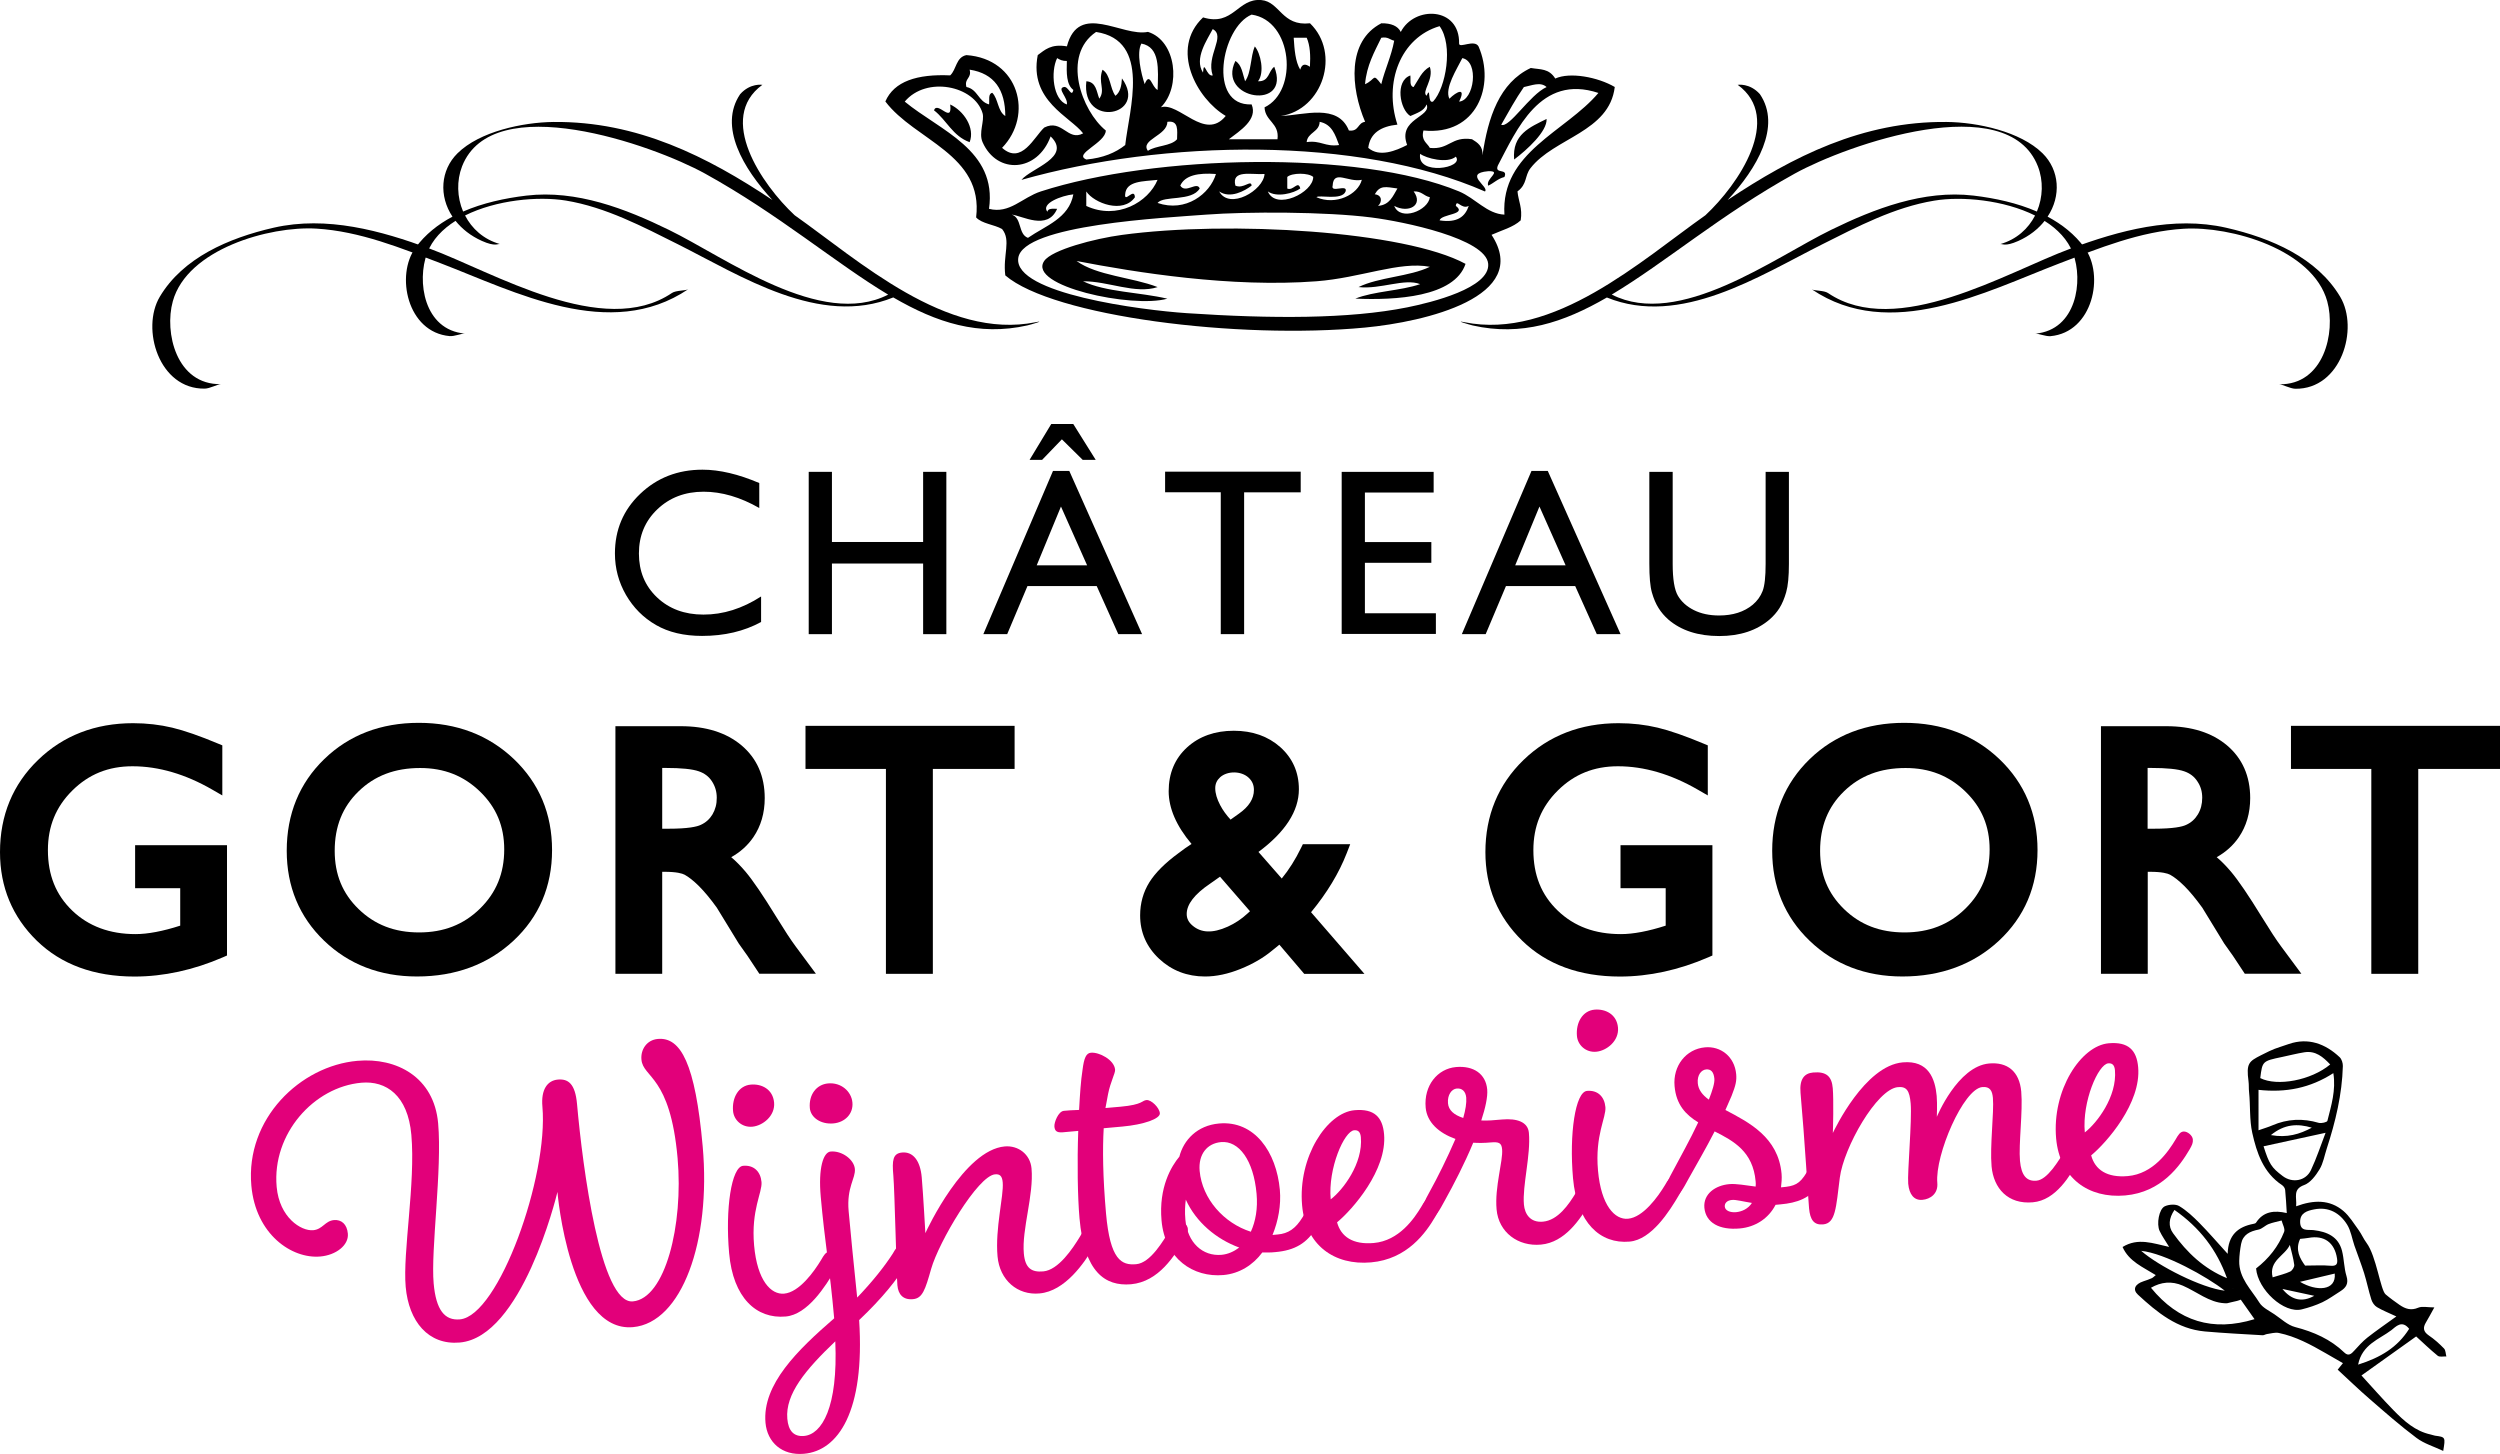
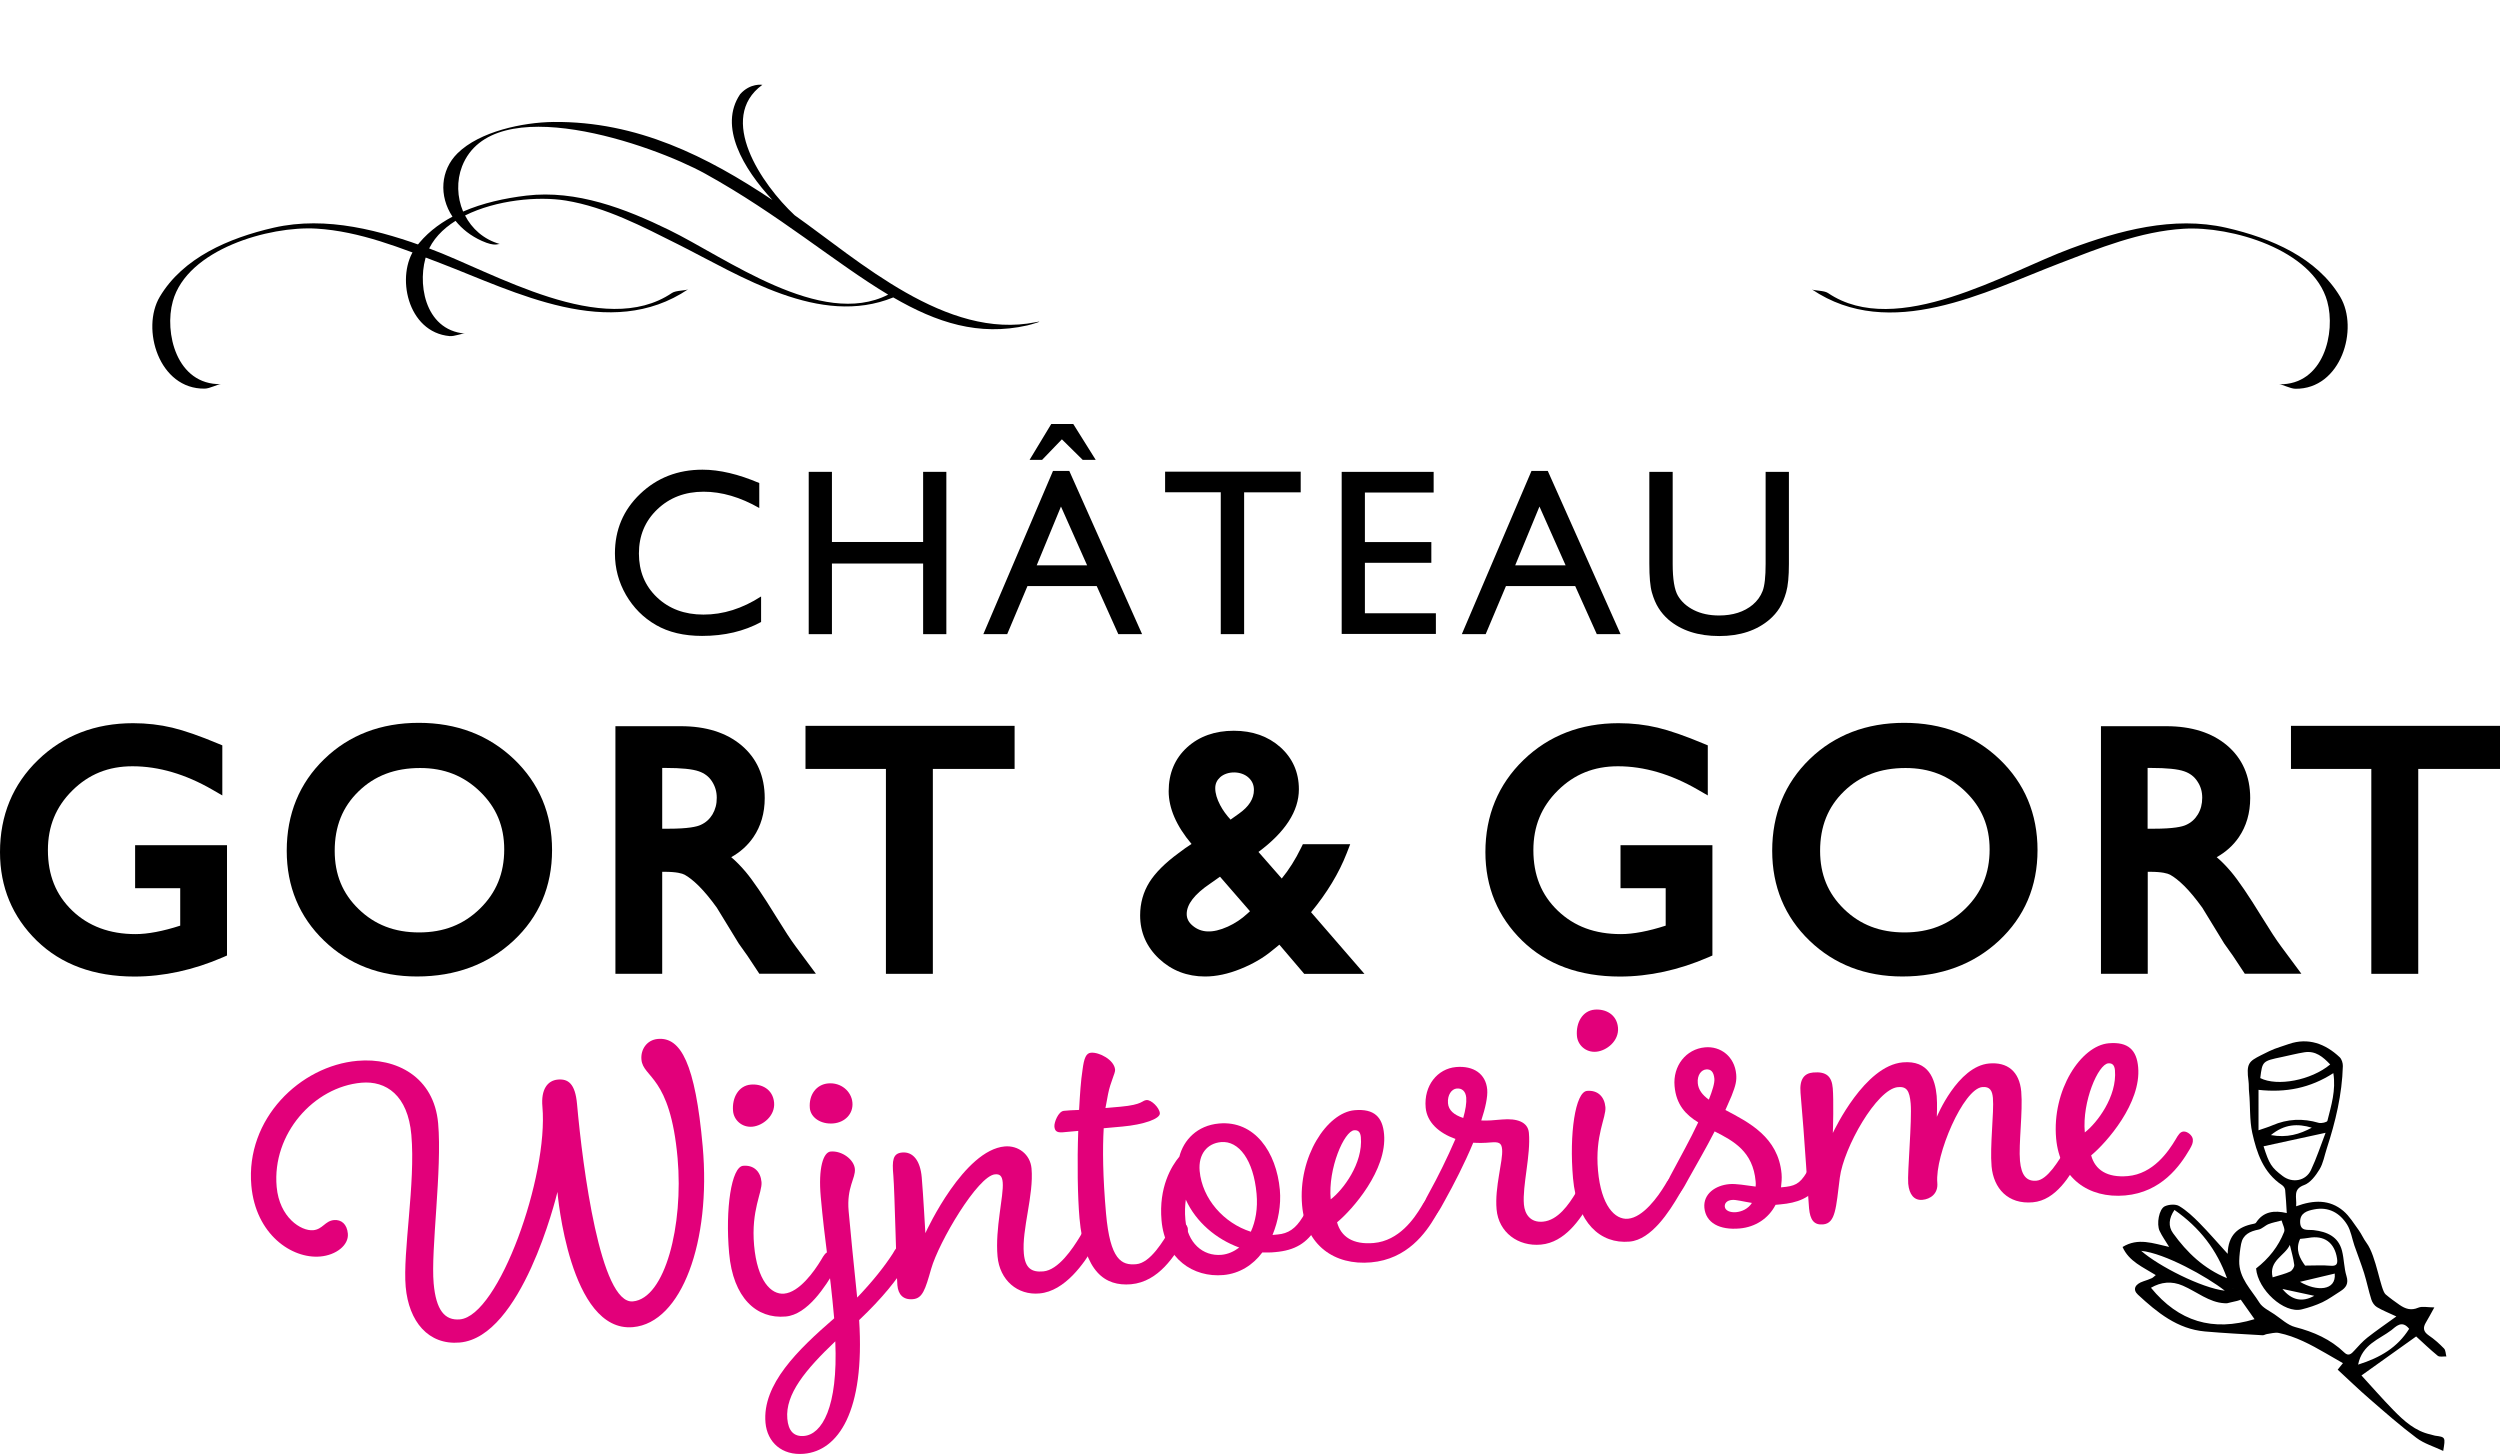
<svg xmlns="http://www.w3.org/2000/svg" version="1.1" id="Laag_1" x="0px" y="0px" viewBox="0 0 357.48 207.91" style="enable-background:new 0 0 357.48 207.91;" xml:space="preserve">
  <style type="text/css">
	.st0{fill:#E2007A;}
</style>
  <g>
    <g>
      <path d="M19.32,127.01h6.45v5.35c-2.48,0.8-4.63,1.21-6.4,1.21c-3.68,0-6.72-1.13-9.04-3.36c-2.34-2.25-3.48-5.08-3.48-8.65    c0-3.4,1.14-6.19,3.49-8.52c2.35-2.33,5.16-3.47,8.6-3.47c3.75,0,7.59,1.13,11.43,3.35l1.42,0.82v-7.16l-0.58-0.24    c-2.62-1.1-4.83-1.87-6.58-2.29c-1.76-0.42-3.65-0.64-5.6-0.64c-5.41,0-9.99,1.77-13.59,5.26C1.83,112.16,0,116.59,0,121.85    c0,4.99,1.77,9.25,5.26,12.66c3.49,3.4,8.19,5.13,13.97,5.13c4.17,0,8.44-0.93,12.66-2.76l0.57-0.25v-15.77H19.32V127.01z" />
      <path d="M59.88,103.36c-5.41,0-9.96,1.74-13.51,5.18c-3.56,3.45-5.37,7.86-5.37,13.11c0,5.12,1.8,9.45,5.34,12.86    c3.53,3.4,8,5.12,13.28,5.12c5.51,0,10.15-1.72,13.8-5.11c3.66-3.41,5.52-7.77,5.52-12.96c0-5.19-1.84-9.57-5.46-13.02    C69.86,105.1,65.29,103.36,59.88,103.36z M72.1,121.46c0,3.41-1.13,6.18-3.47,8.47c-2.34,2.29-5.19,3.4-8.7,3.4    c-3.5,0-6.33-1.09-8.64-3.33c-2.31-2.23-3.43-4.96-3.43-8.34c0-3.49,1.12-6.28,3.42-8.51c2.31-2.24,5.19-3.33,8.8-3.33    c3.42,0,6.22,1.1,8.56,3.37C70.97,115.44,72.1,118.15,72.1,121.46z" />
      <path d="M111.01,131.12c-1.9-3.09-3.34-5.21-4.4-6.47c-0.67-0.79-1.35-1.49-2.05-2.08c1.3-0.73,2.36-1.68,3.16-2.85    c1.08-1.58,1.63-3.46,1.63-5.6c0-3.14-1.12-5.68-3.32-7.54c-2.16-1.82-5.08-2.74-8.68-2.74H88v35.41h6.69v-14.59H95    c1.75,0,2.54,0.23,2.9,0.42c0.58,0.32,1.26,0.85,2.02,1.6c0.78,0.78,1.67,1.84,2.58,3.11l3.13,5.12l0.95,1.34    c0.12,0.16,0.2,0.27,0.26,0.36l1.74,2.63h8.09l-2.89-3.9C113.09,134.42,112.16,132.99,111.01,131.12z M101.88,116.45    c-0.41,0.68-0.96,1.18-1.7,1.51h0c-0.53,0.25-1.77,0.54-4.61,0.54h-0.88v-8.69h0.49c2.24,0,3.83,0.16,4.74,0.48    c0.82,0.28,1.44,0.75,1.88,1.43c0.46,0.71,0.69,1.47,0.69,2.35C102.5,114.97,102.29,115.75,101.88,116.45z" />
      <polygon points="115.18,109.95 126.68,109.95 126.68,139.25 133.39,139.25 133.39,109.95 145.08,109.95 145.08,103.79     115.18,103.79   " />
      <path d="M192.57,122l0.5-1.29h-6.77l-0.26,0.53c-0.8,1.65-1.73,3.12-2.76,4.38l-3.33-3.8c3.83-2.84,5.78-5.85,5.78-8.96    c0-2.43-0.9-4.46-2.67-6.04c-1.74-1.54-3.97-2.33-6.63-2.33c-2.71,0-4.96,0.8-6.69,2.38c-1.75,1.6-2.63,3.71-2.63,6.26    c0,2.44,1.1,4.97,3.27,7.55c-0.57,0.36-1.2,0.8-1.9,1.34c-1.88,1.38-3.27,2.77-4.12,4.12c-0.88,1.41-1.33,3.01-1.33,4.75    c0,2.44,0.92,4.53,2.73,6.22c1.79,1.67,4,2.52,6.55,2.52c1.59,0,3.29-0.36,5.07-1.08c1.76-0.71,3.26-1.58,4.5-2.61    c0.41-0.32,0.76-0.61,1.06-0.86l3.55,4.17h8.61l-7.63-8.81C189.75,127.68,191.46,124.85,192.57,122z M173.77,112.71    c0-0.64,0.23-1.14,0.71-1.58c1.04-0.92,2.99-0.91,4.05,0.06c0.52,0.48,0.77,1.04,0.77,1.76c0,1.27-0.71,2.39-2.16,3.41l-1.18,0.84    c-0.6-0.65-1.1-1.34-1.48-2.06C174.01,114.25,173.77,113.43,173.77,112.71z M173.03,126.36l1.42-1l4.29,4.94l-0.41,0.37    c-0.8,0.74-1.73,1.36-2.76,1.83c-2.24,1.01-3.83,0.86-5-0.11c-0.6-0.49-0.88-1.03-0.88-1.7    C169.69,129.31,170.81,127.86,173.03,126.36z" />
      <path d="M231.72,127.01h6.46v5.35c-2.48,0.8-4.63,1.21-6.4,1.21c-3.73,0-6.69-1.1-9.04-3.36c-2.34-2.25-3.48-5.08-3.48-8.65    c0-3.4,1.14-6.19,3.49-8.52c2.35-2.33,5.16-3.47,8.6-3.47c3.75,0,7.59,1.13,11.43,3.35l1.42,0.82v-7.16l-0.58-0.24    c-2.62-1.1-4.83-1.87-6.58-2.29c-1.76-0.42-3.65-0.64-5.6-0.64c-5.41,0-9.98,1.77-13.59,5.26c-3.61,3.5-5.45,7.93-5.45,13.18    c0,4.99,1.77,9.25,5.26,12.66c3.49,3.4,8.19,5.13,13.97,5.13c4.18,0,8.44-0.93,12.66-2.76l0.57-0.25v-15.77h-13.14V127.01z" />
      <path d="M272.29,103.36c-5.41,0-9.95,1.74-13.51,5.18c-3.56,3.45-5.37,7.86-5.37,13.11c0,5.12,1.8,9.45,5.34,12.86    c3.53,3.4,8,5.12,13.28,5.12c5.51,0,10.15-1.72,13.8-5.11c3.66-3.41,5.52-7.77,5.52-12.96c0-5.19-1.84-9.57-5.46-13.02    C282.27,105.1,277.69,103.36,272.29,103.36z M284.5,121.46c0,3.41-1.13,6.18-3.47,8.47c-2.34,2.29-5.19,3.4-8.7,3.4    c-3.5,0-6.33-1.09-8.64-3.33c-2.31-2.24-3.43-4.96-3.43-8.34c0-3.49,1.12-6.28,3.42-8.51c2.31-2.24,5.19-3.33,8.8-3.33    c3.42,0,6.22,1.1,8.56,3.37C283.37,115.44,284.5,118.15,284.5,121.46z" />
      <path d="M323.42,131.12c-1.9-3.09-3.34-5.21-4.4-6.47c-0.67-0.79-1.35-1.49-2.05-2.08c1.3-0.73,2.36-1.68,3.16-2.85    c1.08-1.58,1.63-3.46,1.63-5.6c0-3.14-1.12-5.68-3.32-7.54c-2.16-1.82-5.08-2.74-8.68-2.74h-9.34v35.41h6.69v-14.59h0.3    c1.75,0,2.54,0.23,2.9,0.42c0.58,0.32,1.26,0.85,2.02,1.6c0.78,0.77,1.66,1.84,2.58,3.11l3.13,5.12l0.95,1.34    c0.12,0.16,0.2,0.27,0.26,0.36l1.74,2.63h8.09l-2.89-3.9C325.5,134.42,324.57,132.99,323.42,131.12z M314.9,114.07    c0,0.9-0.2,1.68-0.62,2.38c-0.41,0.68-0.96,1.18-1.7,1.51c-0.53,0.25-1.77,0.54-4.61,0.54h-0.88v-8.69h0.49    c2.24,0,3.83,0.16,4.74,0.48c0.82,0.28,1.44,0.75,1.88,1.43C314.68,112.42,314.9,113.19,314.9,114.07z" />
      <polygon points="327.59,103.79 327.59,109.95 339.08,109.95 339.08,139.25 345.79,139.25 345.79,109.95 357.48,109.95     357.48,103.79   " />
    </g>
    <g>
      <path d="M108.83,85.29v3.65c-2.44,1.33-5.25,1.99-8.44,1.99c-2.59,0-4.79-0.52-6.59-1.56c-1.81-1.04-3.23-2.48-4.29-4.3    c-1.05-1.83-1.58-3.8-1.58-5.93c0-3.38,1.2-6.22,3.61-8.52c2.41-2.3,5.38-3.46,8.91-3.46c2.44,0,5.14,0.64,8.12,1.91v3.57    c-2.71-1.55-5.37-2.33-7.96-2.33c-2.66,0-4.86,0.84-6.62,2.52c-1.76,1.68-2.63,3.78-2.63,6.31c0,2.55,0.86,4.64,2.59,6.28    c1.73,1.64,3.94,2.46,6.63,2.46C103.4,87.89,106.15,87.02,108.83,85.29z" />
      <path d="M132,67.47h3.32v23.21H132v-10.1h-13.04v10.1h-3.32V67.47h3.32V77.5H132V67.47z" />
      <path d="M150.57,67.34h2.33l10.41,23.34h-3.4l-3.09-6.88h-9.9l-2.9,6.88h-3.41L150.57,67.34z M153.47,60.63l3.21,5.13h-1.86    l-2.98-2.94l-2.83,2.94h-1.79l3.1-5.13H153.47z M155.45,80.84l-3.74-8.41l-3.47,8.41H155.45z" />
      <path d="M166.6,67.44h19.39v2.96h-8.09v20.28h-3.34V70.39h-7.96V67.44z" />
      <path d="M191.85,67.47H205v2.96h-9.83v7.08h9.5v2.97h-9.5v7.21h10.15v2.96h-13.47V67.47z" />
      <path d="M218.99,67.34h2.33l10.41,23.34h-3.4l-3.09-6.88h-9.9l-2.9,6.88h-3.41L218.99,67.34z M223.87,80.84l-3.74-8.41l-3.47,8.41    H223.87z" />
      <path d="M252.46,67.47h3.34v13.17c0,1.78-0.13,3.13-0.39,4.04s-0.58,1.66-0.96,2.27c-0.38,0.6-0.85,1.14-1.4,1.62    c-1.84,1.58-4.24,2.38-7.21,2.38c-3.02,0-5.45-0.79-7.28-2.36c-0.55-0.49-1.02-1.03-1.4-1.64c-0.38-0.6-0.7-1.34-0.95-2.22    c-0.25-0.87-0.37-2.25-0.37-4.12V67.47h3.34v13.17c0,2.18,0.25,3.7,0.75,4.55s1.26,1.54,2.28,2.05c1.02,0.51,2.22,0.77,3.6,0.77    c1.97,0,3.58-0.51,4.82-1.54c0.65-0.55,1.12-1.21,1.41-1.96c0.29-0.75,0.43-2.04,0.43-3.87V67.47z" />
    </g>
  </g>
  <g>
    <g>
      <g>
-         <path d="M182.21,9.55c-0.86,0.61-0.69,2.14-2.32,2.07c0.97-1.27,0.37-4.01-0.46-4.98c-0.65,1.49-0.48,3.72-1.39,4.98     c-0.36-1.06-0.46-2.35-1.39-2.9C173.92,14.25,184.71,15.93,182.21,9.55z M160.43,11.21c-0.05,1.06-0.26,1.98-0.93,2.49     c-0.81-1.07-0.67-2.99-1.85-3.73c-0.69,1.83,0.47,2.85-0.46,4.14c-0.41-1.02-0.42-2.39-1.85-2.49     C154.55,18.45,164.26,16.56,160.43,11.21z M222.39,11.23c-0.92-1.47-2.12-1.27-3.5-1.51c-4.49,2.11-6.11,7.07-6.91,12.48     c0.09-1.29-0.69-1.8-1.49-2.29c-2.98-0.46-3.24,1.53-6.03,1.24c-0.41-0.74-1.29-1.05-0.92-2.49c7.63,0.77,10.31-6.45,7.88-12.02     c-0.59-1.07-2.77,0.32-2.78-0.41c0.11-5.29-6.42-5.43-8.34-1.66c-0.42-0.86-1.37-1.26-2.78-1.24c-4.94,2.55-4.39,9.23-2.32,14.09     c-1.09,0.13-0.86,1.44-2.32,1.24c-1.58-3.93-6.45-2.19-9.73-2.07c5.99-0.91,8.61-8.96,4.17-13.26c-4.04,0.46-4.29-3.07-6.95-3.32     c-3.41-0.31-4.01,3.81-8.34,2.48c-4.79,4.53-0.9,11.64,3.24,14.09c-2.98,3.69-6.68-2.04-9.27-1.24c2.92-2.91,2.2-9.52-1.85-10.78     c-3.69,0.76-9.91-4.37-11.59,2.07c-2.29-0.39-3.15,0.51-4.17,1.25c-1.27,6.52,4.67,8.81,6.49,11.19c-2.2,1.2-3.01-2.12-5.56-0.83     c-1.43,1.31-3.24,5.4-6.03,2.9c4.53-4.67,2.43-12.72-5.1-13.26c-1.51,0.31-1.41,2.06-2.32,2.9c-4.72-0.21-8.02,0.84-9.27,3.73     c4.2,5.58,14.07,7.55,12.98,16.58c0.83,0.91,2.58,1.01,3.71,1.66c1.33,1.63,0.09,3.7,0.46,6.63c6.83,5.87,33.31,9.19,51.45,7.46     c8.59-0.82,23.88-4.39,18.08-13.26c1.44-0.65,3.11-1.08,4.17-2.07c0.28-1.76-0.33-2.74-0.46-4.14c1.42-1.04,1-2.22,1.86-3.32     c3.37-4.35,11.27-5.15,12.05-11.61C228.47,11.02,224.49,10.27,222.39,11.23z M152.09,12.45c-0.97,0.24,0.67,1.56,0.46,2.49     c-1.98-0.68-2.35-4.67-1.39-6.63c0.37,0.22,0.75,0.43,1.39,0.41c-0.05,1.7-0.08,3.38,0.93,4.14     C153.22,14.07,152.76,12.23,152.09,12.45z M217.9,12.45c1.06-0.2,2.37-0.82,3.25,0c-2.41,1.08-5.34,5.93-6.49,5.39     C215.7,16.01,216.72,14.15,217.9,12.45z M208.17,22.4c1.29,1.65-5.64,2.78-5.1-0.41C203.9,22.64,206.98,23.43,208.17,22.4z      M209.1,8.31c2.43,0.47,1.71,6.06-0.46,6.22c1.05-2.13-0.35-1.45-1.39-0.41C206.52,12.62,208.34,9.85,209.1,8.31z M205.85,3.74     c1.98,2.71,0.91,8.82-0.93,10.78c-0.86,0.39-0.28-2.37-0.93-0.83c-0.77-0.58,1.09-2.32,0.46-4.14c-1.16,0.62-1.62,1.86-2.32,2.9     c-0.63-0.13-0.38-1.04-0.46-1.66c-2.22,0.78-1.52,4.87,0,5.8c0.92-0.42,1.98-0.72,2.32-1.66c0.78,1.82-4.2,2.04-2.78,5.8     c-1.6,0.82-3.96,1.81-5.56,0.41c0.26-2.11,1.81-3.07,4.17-3.32C197.84,11.82,200.24,5.39,205.85,3.74z M197.51,5.4     c0.97-0.18,1.23,0.29,1.85,0.42c-0.42,2.25-1.32,4.07-1.85,6.22c-1.28-1.68-0.75-0.7-2.32,0C195.42,9.34,196.53,7.43,197.51,5.4z      M188.7,17.42c1.77,0.35,2.23,1.87,2.78,3.32c-2.02,0.29-2.61-0.71-4.64-0.42C186.98,18.92,188.66,18.9,188.7,17.42z M186.85,5.4     c0.48,1.09,0.56,2.54,0.46,4.15c-0.67-0.46-1.13-0.45-1.39,0.41c-0.7-1.17-0.82-2.86-0.93-4.56C185.61,5.4,186.23,5.4,186.85,5.4     z M173.41,10.79c-0.92,0.22-1.24-2.44-1.39-0.41c-1.31-2.01,0.61-4.7,1.39-6.22C175.33,5.19,172.42,7.95,173.41,10.79z      M178.97,2.09c5.88,0.84,6.73,10.92,1.85,13.26c0.08,2,2.15,2.23,1.85,4.56c-2.32,0-4.63,0-6.95,0c1.57-1.21,4.17-2.81,3.25-4.98     C172.61,15.2,174.65,3.88,178.97,2.09z M166.92,17.42c1.66-0.24,1.41,1.23,1.39,2.49c-0.87,1.01-3.03,0.88-4.17,1.66     C162.99,19.97,166.94,19.39,166.92,17.42z M163.21,6.23c2.69,0.5,2.41,3.65,2.32,6.63c-0.84-0.37-1.09-2.71-1.85-0.83     C163.17,10.54,162.48,7.52,163.21,6.23z M156.73,4.57c7.93,1.21,4.72,11.13,4.17,16.17c-1.39,1.1-3.18,1.85-5.56,2.07     c-1.92-0.78,2.77-2.37,2.78-4.15C154.65,15.85,151.78,7.92,156.73,4.57z M138.65,9.96c3.56,0.55,5.09,2.91,5.1,6.63     c-1.1-0.68-0.99-2.43-1.86-3.32c-0.63,0.13-0.38,1.04-0.46,1.66c-1.55-0.41-1.6-2.16-3.24-2.49     C137.85,11.18,138.98,11.23,138.65,9.96z M144.67,30.69c1.46,0.13,5.12,2.36,6.49-0.83c-0.66-0.03-1.31-0.07-1.39,0.42     c-0.98-1.17,2.02-2.32,3.71-2.49c-0.63,3.44-3.96,4.47-6.49,6.22C145.56,33.49,146.15,31.16,144.67,30.69z M201.22,43.95     c-8.33,1.67-19.38,1.64-31.52,0.83c-6.44-0.43-24.75-2.79-24.1-7.87c0.62-4.81,21.22-5.78,26.88-6.22     c5.81-0.44,17.09-0.43,23.64,0.41c4.61,0.59,16.39,3.02,16.68,6.63C213.09,41.18,204.7,43.25,201.22,43.95z M160.89,27.79     c0.13-1.95,2.58-1.84,4.63-2.07c-1.32,3.19-5.78,5.78-10.19,3.73c0-0.69,0-1.38,0-2.07c1.12,1.68,5.26,3.23,6.95,0.83     C162.23,26.73,160.75,29.08,160.89,27.79z M168.77,26.54c0.66-1.48,2.57-1.85,5.1-1.66c-0.85,2.84-4.32,5.53-8.35,4.14     c0.88-1.1,4.9-0.17,6.03-2.07C171.16,25.88,169.52,27.75,168.77,26.54z M176.65,26.54c-0.59-2.33,2.31-1.53,4.17-1.66     c-0.14,2.36-5.03,5.19-6.49,2.49c1.56,1.09,3.69-0.08,4.64-0.83C178.9,25.62,177.8,27.08,176.65,26.54z M184.07,26.96     c0-0.55,0-1.1,0-1.66c0.67-0.61,3.03-0.61,3.71,0c0.01,2.24-5.34,4.84-6.49,2.07c1.26,0.92,3.72,0.26,4.64-0.42     C185.62,25.72,184.93,27.35,184.07,26.96z M190.56,26.54c0.11-2.35,2.26-0.41,4.17-0.83c-0.53,2.11-3.74,3.71-6.49,2.49     c0.34-0.39,3.65,0.52,4.17-0.83C192.74,26.25,190.23,27.67,190.56,26.54z M202.14,27.37c1.16-0.06,1.44,0.65,2.32,0.83     c-0.24,1.91-4.21,3.5-5.1,1.24C201.36,30.53,203.61,29.38,202.14,27.37z M197.05,29.44c0.6-0.55,0.61-1.54-0.47-1.66     c0.76-1.33,1.55-1.06,3.24-0.83C199.17,28.03,198.74,29.3,197.05,29.44z M208.17,29.44c0.11-1.07,0.8,0.57,1.85,0     c-0.5,1.49-1.57,2.47-4.17,2.07C206.07,30.58,209.86,30.71,208.17,29.44z M215.12,30.69c-2.5-0.11-4.13-2.33-6.49-3.32     c-14.35-5.95-43.52-5.26-59.79,0c-2.7,0.88-4.47,3.25-7.42,2.49c1.21-8.4-7.04-11.19-12.05-15.33c3.1-3.7,9.97-2.28,11.13,1.66     c0.31,1.08-0.59,2.81,0,4.14c2.07,4.68,7.87,4.29,9.73-0.83c3.09,2.99-2.78,4.53-4.17,6.22c20.34-5.77,48.13-6.3,66.28,1.66     c0.68-0.66-3.18-2.58,0.46-2.9c2.07-0.06-0.41,1.06,0,2.07c0.82-0.37,1.35-1,2.32-1.24c0.57-1.34-1.5-0.32-0.93-1.66     c2.65-5,6.04-13.13,14.37-10.36C223.89,18.84,214.58,21.76,215.12,30.69z M216.51,22.81c1.85-1.39,4.75-4.04,4.64-5.8     C218.76,18.19,216.2,19.22,216.51,22.81z M160.43,33.59c-3.92,0.53-10.03,2.13-11.12,3.73c-2.44,3.58,12.6,6.81,17.61,5.39     c-3.91-0.93-8.84-0.94-12.05-2.49c3.59-0.03,7.47,1.88,10.66,0.83c-3.67-1.42-8.69-1.62-11.59-3.73     c8.48,1.64,22.14,3.83,34.3,2.9c6.32-0.48,11.87-2.9,16.22-2.07c-2.9,1.41-7.32,1.47-10.2,2.9c3.18,0.35,6.57-1.3,8.81-0.42     c-2.79,0.96-6.61,1-9.27,2.07c5.71,0.25,14.17-0.2,15.76-4.97C200.91,33.03,175.76,31.51,160.43,33.59z M135.87,14.94     c0.35,2.91-1.81-0.58-2.32,0.83c1.82,1.41,2.67,3.69,5.1,4.56C139.45,18.27,137.79,15.83,135.87,14.94z" />
-       </g>
+         </g>
    </g>
    <g>
      <g>
        <g>
          <g>
-             <path d="M298.07,35.41c-1.39-1.89-3.21-3.33-5.28-4.43c1.96-2.95,1.72-6.65-0.72-9.06c-3.17-3.12-9.31-4.44-13.72-4.48       c-11.98-0.13-22.01,4.95-31.31,11.16c4.17-4.5,7.74-10.53,4.61-15.14c-1.45-1.62-3.17-1.33-3.17-1.33       c6.54,4.77,0.11,14.24-4.62,18.65c-9.15,6.45-21.7,17.89-34.47,15.29c-1.54-0.31,0.8,0.38,1.2,0.47       c6.96,1.57,12.96-0.4,19.18-4c10.5,4.27,21.78-3.08,30.79-7.6c5-2.51,10.31-5.31,16.02-6.25c3.97-0.66,9.96-0.09,14.42,2.13       c-0.97,1.88-2.64,3.42-4.99,4.09c0.31-0.09,0.64,0.41,2.58-0.45c1.62-0.72,2.87-1.73,3.77-2.87c1.86,1.17,3.33,2.69,4.06,4.61       c1.5,3.95,0.52,10.99-5.39,11.51c0.42-0.04,1.5,0.42,2.17,0.36C299.27,47.52,300.96,39.33,298.07,35.41z M291.26,30.25       c-2.8-1.22-5.95-1.91-9.05-2.28c-7.17-0.85-14.21,1.89-20.36,4.89c-8.14,3.96-21.77,14.17-31.38,9.26       c7.63-4.56,15.64-11.48,26.17-17.3c7.52-4.15,30.41-12.19,34.76-1.04C292.2,25.83,292.13,28.2,291.26,30.25z" />
-           </g>
+             </g>
        </g>
        <g>
          <g>
            <path d="M334.63,42.44c-3.31-5.56-9.82-8.39-16.28-9.87c-7.6-1.74-15.4,0.43-22.28,2.98c-9.16,3.38-24.87,12.99-34.68,6.35       c-0.57-0.39-2-0.31-2.32-0.53c11.18,7.57,24.8,0.36,35.42-3.71c5.59-2.15,11.55-4.58,17.76-4.95       c6.74-0.41,18.48,2.95,20.53,10.39c1.23,4.45-0.5,11.96-6.87,11.85c0.45,0.01,1.57,0.62,2.3,0.64       C334.76,55.68,337.35,47.01,334.63,42.44z" />
          </g>
        </g>
      </g>
      <g>
        <g>
          <g>
            <path d="M148.1,46.07c-12.77,2.6-25.32-8.84-34.47-15.29c-4.73-4.41-11.16-13.88-4.62-18.65c0,0-1.72-0.29-3.17,1.33       c-3.13,4.61,0.44,10.65,4.61,15.14c-9.3-6.21-19.33-11.28-31.31-11.16c-4.41,0.05-10.56,1.36-13.72,4.48       c-2.44,2.41-2.68,6.11-0.72,9.06c-2.07,1.1-3.89,2.54-5.28,4.43c-2.89,3.92-1.2,12.11,4.88,12.65c0.67,0.06,1.75-0.4,2.17-0.36       c-5.9-0.52-6.89-7.56-5.39-11.51c0.73-1.92,2.2-3.44,4.06-4.61c0.91,1.14,2.16,2.15,3.77,2.87c1.94,0.87,2.28,0.37,2.58,0.45       c-2.35-0.67-4.03-2.22-4.99-4.09c4.46-2.22,10.44-2.78,14.42-2.13c5.71,0.94,11.02,3.75,16.02,6.25       c9.01,4.52,20.29,11.88,30.79,7.6c6.21,3.61,12.22,5.57,19.18,4C147.3,46.45,149.64,45.76,148.1,46.07z M95.63,32.86       c-6.15-3-13.19-5.74-20.36-4.89c-3.1,0.37-6.25,1.06-9.05,2.28c-0.87-2.05-0.94-4.41-0.15-6.46       c4.36-11.15,27.24-3.11,34.76,1.04c10.53,5.82,18.55,12.73,26.17,17.3C117.4,47.03,103.77,36.82,95.63,32.86z" />
          </g>
        </g>
        <g>
          <g>
            <path d="M96.09,41.89c-9.81,6.64-25.53-2.97-34.68-6.35c-6.88-2.54-14.68-4.72-22.28-2.98c-6.46,1.48-12.97,4.31-16.28,9.87       c-2.72,4.57-0.13,13.25,6.43,13.14c0.73-0.01,1.84-0.63,2.3-0.64c-6.37,0.11-8.11-7.4-6.87-11.85       c2.05-7.44,13.8-10.79,20.53-10.39c6.21,0.37,12.17,2.8,17.76,4.95c10.62,4.07,24.23,11.27,35.42,3.71       C98.09,41.58,96.67,41.5,96.09,41.89z" />
          </g>
        </g>
      </g>
    </g>
  </g>
  <g>
    <path class="st0" d="M62.65,160.62c0.59,6.61-1.07,18.14-0.64,22.9c0.34,3.83,1.59,5.33,3.75,5.14   c5.56-0.49,12.68-20.48,11.8-30.42c-0.22-2.47,0.73-3.74,2.21-3.87c1.48-0.13,2.48,0.59,2.74,3.49c0.81,9.08,3.35,28.64,7.98,28.23   c4.63-0.41,7.25-10.91,6.4-20.48c-1.05-11.86-4.94-11.45-5.17-14.1c-0.13-1.42,0.75-2.81,2.35-2.95c3.27-0.29,5.35,3.51,6.41,15.37   c1.21,13.59-2.99,25.22-9.97,25.84c-9.08,0.81-10.79-19.15-10.8-19.33c-0.23,0.95-5.13,20.75-13.96,21.53   c-4.51,0.4-7.3-3.02-7.74-7.96c-0.44-4.94,1.42-14.82,0.81-21.73c-0.5-5.68-3.62-7.77-7.14-7.46c-6.79,0.6-12.8,7.3-12.12,14.89   c0.39,4.38,3.49,6.35,5.22,6.2c1.36-0.12,1.69-1.33,2.98-1.45c1.05-0.09,1.86,0.58,1.98,1.94c0.15,1.67-1.72,3.08-3.94,3.27   c-4.08,0.36-9.24-3.16-9.86-10.14c-0.85-9.57,7.01-17.12,15.16-17.84C56.71,151.19,62.06,154.01,62.65,160.62z" />
    <path class="st0" d="M104.26,179.2c-0.57-6.36,0.33-12.35,2-12.5c1.54-0.14,2.5,0.84,2.63,2.32c0.13,1.48-1.51,3.99-1.06,9.06   c0.45,5.06,2.43,7.07,4.29,6.9c2.16-0.19,4.27-3.12,5.3-4.83c0.38-0.66,0.65-1.12,1.14-1.16c0.56-0.05,1.29,0.57,1.34,1.13   c0.04,0.49-0.11,0.82-0.49,1.47c-1.35,2.3-3.92,6.39-7.06,6.66C108.15,188.63,104.82,185.56,104.26,179.2z M110.69,157.66   c0.17,1.91-1.63,3.32-3.12,3.45c-1.48,0.13-2.64-0.95-2.75-2.25c-0.17-1.91,0.8-3.62,2.53-3.77   C108.89,154.95,110.52,155.74,110.69,157.66z" />
    <path class="st0" d="M119.28,188.51c-0.62-7.04-1.36-11.08-1.92-17.38c-0.37-4.14,0.37-6.38,1.42-6.47   c1.61-0.14,3.34,1.14,3.46,2.49c0.12,1.36-1.2,2.6-0.89,6.05c0.27,3.09,0.71,7.34,1.22,12.34c2.22-2.31,3.96-4.52,5.1-6.3   c0.38-0.66,0.65-1.12,1.14-1.16c0.56-0.05,1.29,0.57,1.34,1.13c0.04,0.49-0.11,0.82-0.49,1.48c-1.36,2.24-3.48,4.92-6.81,8.07   c0.85,13.12-3.01,18.69-7.89,19.12c-3.15,0.28-5.25-1.65-5.5-4.43C108.97,197.95,114.08,193.02,119.28,188.51z M119.44,191.8   c-4.25,4.05-7.17,7.55-6.86,11.07c0.15,1.73,0.92,2.59,2.4,2.46C117.51,205.1,119.85,201.28,119.44,191.8z M121.89,157.66   c0.14,1.6-1.06,2.83-2.72,2.98c-1.79,0.16-3.25-0.83-3.37-2.19c-0.17-1.91,0.94-3.38,2.61-3.53   C120.26,154.75,121.75,156.05,121.89,157.66z" />
    <path class="st0" d="M142.64,179.65c-0.36-4.01,0.91-8.67,0.74-10.58c-0.08-0.93-0.42-1.21-1.1-1.15   c-2.47,0.22-8.04,9.68-9.13,13.51c-0.85,3-1.24,4.22-2.6,4.34c-1.42,0.13-2.11-0.68-2.23-1.98c-0.12-1.3-0.39-13.53-0.58-15.7   c-0.19-2.16-0.09-3.17,1.26-3.29c1.54-0.14,2.59,1.14,2.8,3.55c0.21,2.41,0.51,7.86,0.52,7.98c0.26-0.58,5.54-11.88,11.35-12.4   c1.91-0.17,3.65,1.11,3.83,3.15c0.34,3.83-1.41,8.71-1.1,12.17c0.19,2.1,1.11,2.7,2.78,2.55c2.16-0.19,4.19-3.24,5.23-4.95   c0.38-0.66,0.65-1.12,1.14-1.16c0.56-0.05,1.29,0.57,1.34,1.13c0.04,0.49-0.11,0.82-0.49,1.47c-1.35,2.3-4.11,6.34-7.75,6.66   C145.5,185.25,142.94,183.05,142.64,179.65z" />
    <path class="st0" d="M154.36,174.2c-0.27-3.09-0.34-8-0.18-12.49l-2.22,0.2c-0.93,0.08-1.14-0.27-1.19-0.83   c-0.05-0.56,0.55-2.17,1.36-2.24c0.49-0.04,1.3-0.12,2.17-0.13c0.12-2.19,0.25-4.19,0.49-5.71c0.22-1.76,0.53-2.41,1.21-2.47   c1.17-0.1,3.33,1.01,3.45,2.43c0.04,0.49-0.66,1.74-1,3.45l-0.38,2.03l2.16-0.19c3.21-0.29,3.03-0.89,3.71-0.95   c0.68-0.06,1.84,1.08,1.91,1.88s-2.34,1.64-5.37,1.91l-2.66,0.24c-0.17,3-0.13,6.92,0.33,12.17c0.59,6.67,2.22,7.46,4.32,7.27   c2.04-0.18,3.87-3.33,4.9-5.04c0.38-0.66,0.65-1.12,1.14-1.16c0.56-0.05,1.3,0.57,1.34,1.13c0.04,0.49-0.11,0.82-0.49,1.47   c-1.35,2.3-3.63,6.11-7.64,6.47C158.02,183.95,155.04,181.91,154.36,174.2z" />
    <path class="st0" d="M180.5,179.09c-1.33,1.8-3.28,3.03-5.56,3.23c-4.32,0.38-8.36-2.31-8.85-7.8c-0.42-4.76,1.42-7.78,2.55-9.13   c0.6-2.36,2.53-4.46,5.68-4.74c5.06-0.45,8.2,4.06,8.69,9.5c0.19,2.16-0.23,4.44-1.05,6.44l0.74-0.07c1.48-0.13,2.54-0.79,3.58-2.5   c0.38-0.66,0.65-1.12,1.14-1.16c0.55-0.05,1.29,0.57,1.34,1.13c0.04,0.49-0.11,0.82-0.49,1.48c-1.35,2.3-3.13,3.33-5.91,3.57   C181.74,179.11,181.12,179.1,180.5,179.09z M177.2,178.39c-3.28-1.2-6.17-3.62-7.64-6.85c-0.11,0.88-0.16,1.76-0.06,2.87   c0.29,3.27,2.46,5.26,5.18,5.02C175.6,179.34,176.44,178.96,177.2,178.39z M178.86,176.13c0.68-1.49,1.01-3.33,0.82-5.43   c-0.43-4.82-2.54-7.62-5.08-7.39c-1.98,0.18-3.27,1.72-3.06,4.13C171.91,171.45,175.02,174.91,178.86,176.13z" />
    <path class="st0" d="M186.19,172.36c-0.61-6.92,3.55-13.26,7.5-13.61c2.84-0.25,4.01,1.01,4.22,3.42   c0.46,5.13-4.52,10.8-6.72,12.61c0.56,2.07,2.28,3.22,5.24,2.96c3.64-0.32,5.79-3.5,6.82-5.21c0.38-0.66,0.65-1.12,1.14-1.16   c0.56-0.05,1.29,0.57,1.34,1.13c0.04,0.49-0.11,0.82-0.49,1.47c-1.35,2.3-4,6.08-9.19,6.54   C190.81,180.98,186.69,178.05,186.19,172.36z M194.59,162.59c-0.07-0.74-0.4-1.02-0.96-0.97c-1.42,0.13-3.75,5.44-3.35,9.88   C192.03,170.17,194.93,166.36,194.59,162.59z" />
    <path class="st0" d="M214,172.94c-0.29-3.21,0.94-6.93,0.79-8.6c-0.08-0.93-0.47-1.08-1.64-0.98c-0.86,0.08-1.67,0.09-2.49,0.04   c-1.23,2.97-2.82,6.04-4.06,8.26c-0.75,1.38-1.34,2.48-2.02,2.54c-0.56,0.05-1.09-0.34-1.15-1.02c-0.07-0.8,0.25-1.39,1-2.77   c1.13-2.03,2.55-4.9,3.69-7.55c-2.38-0.85-4.07-2.38-4.26-4.48c-0.28-3.15,1.68-5.56,4.34-5.8c2.53-0.22,4.26,0.99,4.46,3.21   c0.09,1.05-0.26,2.64-0.85,4.43c0.88,0.05,1.86-0.04,2.97-0.14c2.16-0.19,3.7,0.36,3.84,1.9c0.29,3.21-0.95,7.55-0.71,10.27   c0.12,1.36,0.92,2.6,2.71,2.44c2.16-0.19,3.7-2.45,4.73-4.15c0.38-0.66,0.65-1.12,1.14-1.16c0.55-0.05,1.29,0.57,1.34,1.13   c0.04,0.49-0.11,0.82-0.49,1.48c-1.35,2.3-3.54,5.67-7,5.98C217.08,178.27,214.29,176.22,214,172.94z M209.23,159.86   c0.33-1.15,0.49-2.16,0.43-2.9c-0.08-0.93-0.62-1.38-1.36-1.31s-1.35,0.93-1.25,2.1C207.13,158.74,207.88,159.42,209.23,159.86z" />
    <path class="st0" d="M224.93,168.49c-0.56-6.36,0.33-12.35,2-12.5c1.54-0.14,2.5,0.84,2.63,2.32c0.13,1.48-1.51,3.99-1.06,9.06   c0.45,5.06,2.43,7.07,4.29,6.9c2.16-0.19,4.27-3.12,5.3-4.83c0.38-0.66,0.65-1.12,1.14-1.16c0.56-0.05,1.29,0.57,1.34,1.13   c0.04,0.49-0.11,0.82-0.49,1.47c-1.35,2.3-3.92,6.39-7.06,6.66C228.82,177.91,225.5,174.85,224.93,168.49z M231.36,146.94   c0.17,1.91-1.63,3.32-3.12,3.45c-1.48,0.13-2.64-0.95-2.75-2.25c-0.17-1.91,0.8-3.62,2.53-3.77   C229.56,144.24,231.19,145.03,231.36,146.94z" />
    <path class="st0" d="M242.83,160.49c-1.78-1.09-3.15-2.52-3.38-5.18c-0.26-2.9,1.64-5.31,4.36-5.55c2.22-0.2,4.22,1.31,4.45,3.84   c0.08,0.93-0.05,1.56-0.66,3.11l-0.88,2.01c3.33,1.76,7.56,3.87,8.03,9.12c0.06,0.68-0.01,1.31-0.08,1.94l0.12-0.01   c1.79-0.16,2.52-0.41,3.55-2.12c0.38-0.66,0.65-1.12,1.14-1.16c0.56-0.05,1.29,0.57,1.34,1.13c0.04,0.49-0.11,0.82-0.49,1.47   c-1.35,2.3-3.48,2.92-5.7,3.12l-0.74,0.07c-1.01,1.96-2.89,3.18-5.12,3.38c-2.9,0.26-4.86-0.81-5.06-2.97   c-0.17-1.98,1.58-3.19,3.56-3.37c0.99-0.09,2.32,0.17,3.77,0.35c0.04-0.25,0.02-0.5,0-0.75c-0.38-4.26-3.13-5.76-5.86-7.14   c-1.27,2.48-2.73,4.97-3.75,6.81c-0.75,1.38-1.34,2.48-2.01,2.54c-0.56,0.05-1.09-0.34-1.15-1.02c-0.07-0.8,0.25-1.39,1-2.77   C240.23,165.51,241.68,162.96,242.83,160.49z M243.96,152.92c-0.68,0.06-1.3,0.8-1.19,1.97c0.08,0.93,0.65,1.68,1.58,2.35   c0.51-1.29,0.85-2.38,0.79-3C245.05,153.26,244.64,152.86,243.96,152.92z M250.51,172.01c-1.26-0.2-2.28-0.48-2.84-0.43   c-0.74,0.07-1.08,0.47-1.04,0.96c0.05,0.56,0.76,0.87,1.63,0.79C249.07,173.25,249.97,172.86,250.51,172.01z" />
    <path class="st0" d="M284.78,166.78c-0.26-2.9,0.37-7.75,0.19-9.79c-0.09-0.99-0.4-1.65-1.51-1.55c-2.72,0.24-6.79,9.75-6.44,13.7   c0.14,1.54-0.98,2.33-2.15,2.43c-1.17,0.1-1.87-0.77-2.01-2.31c-0.14-1.54,0.56-9.07,0.35-11.48c-0.16-1.85-0.59-2.44-1.82-2.33   c-3.03,0.27-7.76,8.66-8.31,12.94c-0.55,4.34-0.6,6.53-2.39,6.69c-1.3,0.12-1.86-0.64-2.01-2.31c-0.15-1.67-0.61-9.72-1.22-16.51   c-0.17-1.98,0.56-2.79,1.8-2.9c1.91-0.17,2.67,0.57,2.81,2.24c0.14,1.6,0.04,6.03,0.01,6.41c0.26-0.52,4.56-9.62,10-10.1   c3.71-0.33,4.63,2.39,4.85,4.8c0.1,1.17,0.02,2.99,0.02,2.99s2.97-7.23,7.48-7.63c2.59-0.23,4.33,1.11,4.59,4.01   c0.25,2.84-0.39,7.5-0.18,9.91c0.19,2.1,0.95,2.97,2.37,2.84c1.54-0.14,3.12-2.77,4.15-4.48c0.38-0.66,0.65-1.12,1.14-1.16   c0.56-0.05,1.29,0.57,1.34,1.13c0.04,0.49-0.11,0.82-0.49,1.47c-1.35,2.3-3.34,5.84-6.68,6.13   C287.13,172.24,285.06,169.93,284.78,166.78z" />
    <path class="st0" d="M294.01,162.79c-0.61-6.92,3.55-13.26,7.51-13.61c2.84-0.25,4.01,1.01,4.22,3.42   c0.46,5.13-4.52,10.79-6.72,12.61c0.56,2.07,2.28,3.22,5.24,2.96c3.64-0.32,5.79-3.5,6.82-5.21c0.38-0.66,0.65-1.12,1.14-1.16   c0.56-0.05,1.3,0.57,1.34,1.13c0.04,0.49-0.11,0.82-0.49,1.47c-1.35,2.3-4,6.08-9.19,6.54   C298.64,171.4,294.52,168.47,294.01,162.79z M302.42,153.02c-0.07-0.74-0.4-1.02-0.96-0.97c-1.42,0.13-3.75,5.44-3.35,9.88   C299.85,160.59,302.75,156.79,302.42,153.02z" />
  </g>
  <g>
    <path d="M348.57,193.86c0.27,0.22,0.82,0.08,1.24,0.1c-0.11-0.39-0.09-0.89-0.34-1.14c-0.66-0.68-1.38-1.33-2.17-1.86   c-0.8-0.55-0.87-1.11-0.4-1.88c0.37-0.61,0.7-1.25,1.19-2.13c-0.97,0-1.73-0.2-2.3,0.04c-1.04,0.45-1.85,0.16-2.67-0.4   c-0.69-0.48-1.37-0.97-2-1.51c-0.73-0.62-1.32-5.47-2.72-7.35c-0.43-0.57-0.71-1.26-1.13-1.84c-0.69-0.94-1.31-1.99-2.18-2.73   c-1.96-1.66-4.25-1.6-6.76-0.67c0.12-1.29-0.53-2.43,1.15-3.04c0.9-0.33,1.66-1.36,2.2-2.25c0.53-0.88,0.7-1.97,1.03-2.97   c1.25-3.84,2.19-7.74,2.3-11.79c0.01-0.42-0.16-0.98-0.45-1.26c-2.06-1.95-4.52-2.84-7.26-1.9c-2.18,0.75-1.93,0.57-3.99,1.61   c-1.75,0.89-2.13,1.17-1.79,3.72c0.07,0.51,0.02,1.04,0.08,1.54c0.2,1.95,0.04,3.97,0.46,5.86c0.64,2.86,1.58,5.68,4.25,7.45   c0.22,0.14,0.43,0.45,0.45,0.7c0.11,1.04,0.15,2.09,0.23,3.3c-1.77-0.41-3.34-0.26-4.4,1.38c-0.06,0.09-0.23,0.14-0.36,0.16   c-2.19,0.42-3.63,1.57-3.69,4.29c-1.5-1.65-2.72-3.07-4.03-4.4c-0.89-0.9-1.83-1.79-2.9-2.43c-0.51-0.31-1.48-0.24-2.06,0.03   c-0.83,0.39-1.21,2.53-0.74,3.53c0.35,0.75,0.85,1.43,1.36,2.28c-2.29-0.5-4.44-1.36-6.66,0.01c0.91,2.07,2.93,2.88,4.75,4.02   c-0.25,0.19-0.39,0.36-0.57,0.44c-0.39,0.17-0.8,0.32-1.21,0.45c-1.21,0.4-1.56,1.17-0.78,1.9c2.76,2.55,5.64,4.92,9.6,5.27   c2.74,0.24,5.5,0.38,8.24,0.54c0.2,0.01,0.4-0.14,0.61-0.17c0.56-0.07,1.16-0.27,1.69-0.16c2.43,0.5,4.58,1.67,6.7,2.89   c0.82,0.47,1.64,0.94,2.48,1.43c-0.37,0.46-0.63,0.78-0.75,0.93c1.58,1.45,3.01,2.85,4.52,4.15c2.21,1.92,4.41,3.86,6.75,5.61   c1.09,0.82,2.49,1.23,3.82,1.86c0.33-1.98,0.33-1.98-1.17-2.18c-0.21-0.03-0.42-0.13-0.63-0.17c-2.22-0.48-3.81-1.94-5.32-3.48   c-1.61-1.65-3.12-3.38-4.57-4.96c2.79-1.99,5.28-3.77,7.82-5.58C346.42,191.94,347.45,192.95,348.57,193.86z M328.9,177.15   c0.43-0.05,0.81-0.07,1.19-0.14c2.25-0.42,3.74,0.66,4.09,2.95c0.12,0.8-0.08,1.11-0.97,1.03c-1.11-0.1-2.24-0.02-3.6-0.02   C328.9,180,328.15,178.73,328.9,177.15z M328.88,183.29c1.78-0.42,3.36-0.8,4.97-1.18C334.08,184.6,331.24,184.69,328.88,183.29z    M330.92,185.29c-1.77,0.99-3.28,0.59-4.55-0.98C327.88,184.63,329.4,184.96,330.92,185.29z M326.31,151.14   c1.06-0.22,2.12-0.5,3.19-0.67c1.62-0.26,2.68,0.67,3.7,1.74c-2.72,2.27-7.58,3.18-10,1.95   C323.5,151.73,323.5,151.73,326.31,151.14z M322.95,155.84c3.92,0.43,7.39-0.26,10.7-2.39c0.39,2.48-0.31,4.65-0.85,6.82   c-0.05,0.2-0.86,0.39-1.23,0.29c-2.27-0.67-4.48-0.58-6.65,0.36c-0.57,0.25-1.18,0.42-1.97,0.7   C322.95,159.56,322.95,157.75,322.95,155.84z M330.57,161.25c-1.73,0.93-3.53,1.48-5.85,1.06   C326.65,160.72,328.55,160.64,330.57,161.25z M326.4,168.16c-1.61-1.22-1.92-1.71-2.73-4.25c2.91-0.63,5.74-1.25,8.87-1.93   c-0.7,1.82-1.29,3.64-2.1,5.35C329.69,168.89,327.77,169.21,326.4,168.16z M327.43,178.01c0.22,0.95,0.51,1.89,0.63,2.86   c0.04,0.3-0.29,0.81-0.58,0.95c-0.7,0.33-1.48,0.51-2.51,0.83C324.38,180.25,326.72,179.58,327.43,178.01z M310.93,173.01   c3.63,2.54,6.06,5.71,7.51,9.76c-3.32-1.36-5.72-3.67-7.71-6.43C310.01,175.35,310.12,174.21,310.93,173.01z M306.17,178.86   c3.37,0.34,9.41,3.69,11.96,5.7C314.8,184.17,308.65,181.04,306.17,178.86z M307.57,184.14c1.44-0.83,2.95-1,4.56-0.3   c2,0.87,3.77,2.4,5.94,2.51c0.54,0.03,0.31,0,0.9-0.12c3.02-0.6,1.02-0.82,1.04-1.24c0.01-0.19-0.29-0.31-0.34-0.5   c0.09-0.05-0.47-0.19-0.38-0.24c0.97,1.38,1.95,2.76,3.09,4.38C316.41,190.45,311.53,188.98,307.57,184.14z M335.24,193.42   c-1.99-1.92-4.39-2.97-7.05-3.66c-1.08-0.28-2-1.18-2.97-1.83c-0.75-0.51-1.7-0.94-2.15-1.67c-1.16-1.87-2.93-3.5-2.88-5.96   c0.02-0.81,0.12-1.63,0.27-2.43c0.26-1.34,1.26-1.8,2.49-2.05c0.51-0.1,0.94-0.59,1.45-0.79c0.59-0.23,1.23-0.34,1.85-0.51   c0.14,0.55,0.53,1.2,0.36,1.63c-0.82,2.08-2.17,3.8-4.01,5.23c0.26,3.05,3.99,6.48,6.53,5.85c1.01-0.25,2.01-0.58,2.95-1.02   c0.9-0.43,1.72-1.04,2.57-1.57c0.81-0.51,1.21-1.09,0.88-2.17c-0.36-1.16-0.34-2.43-0.64-3.61c-0.52-2.04-2.14-2.73-4.04-2.96   c-0.83-0.1-1.91,0.24-1.95-1.13c-0.04-1.35,1.04-1.65,2.02-1.84c2.05-0.4,3.65,0.5,4.7,2.18c0.54,0.87,0.7,1.99,1.04,2.99   c0.46,1.32,0.97,2.62,1.39,3.95c0.39,1.25,0.64,2.54,1.04,3.79c0.13,0.41,0.44,0.86,0.8,1.07c0.8,0.48,1.69,0.82,2.77,1.33   c-1.56,1.13-2.89,2.04-4.15,3.03c-0.68,0.54-1.27,1.2-1.85,1.84C336.24,193.59,335.81,193.97,335.24,193.42z M337.19,195.13   c0.58-2.91,3.03-3.61,4.76-4.93c0.62-0.48,1.5-1.51,2.54-0.19C342.84,192.65,340.4,194.12,337.19,195.13z" />
  </g>
</svg>